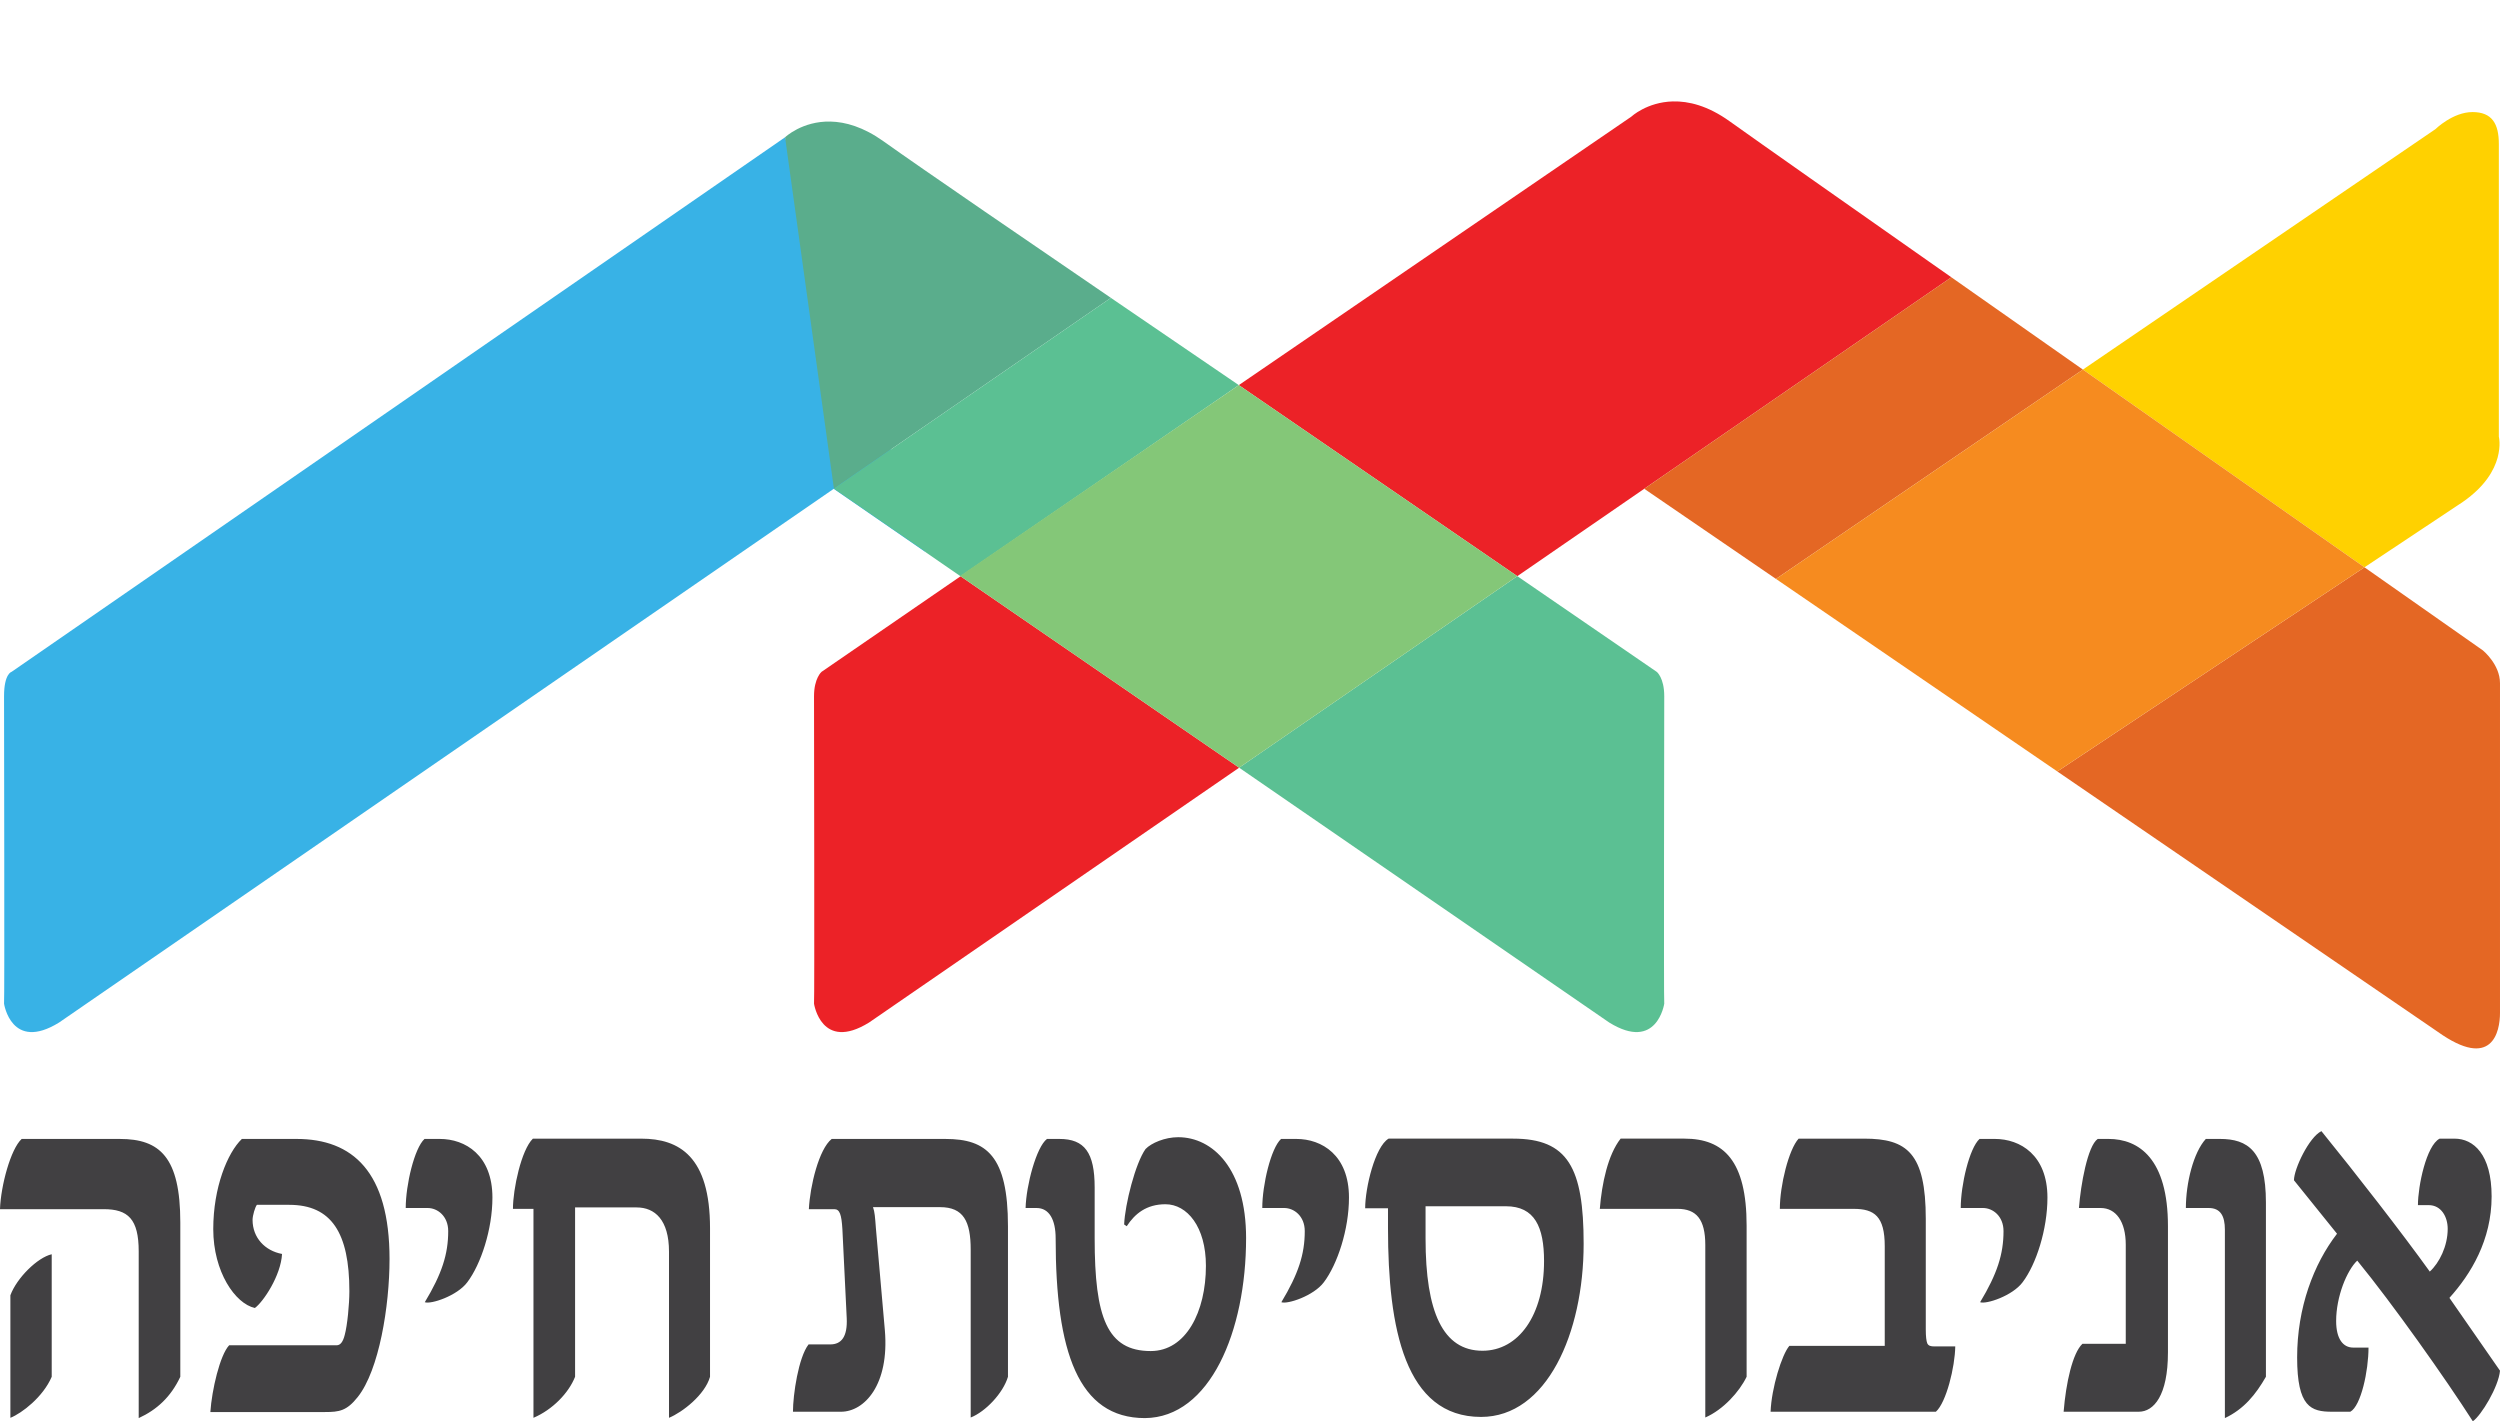
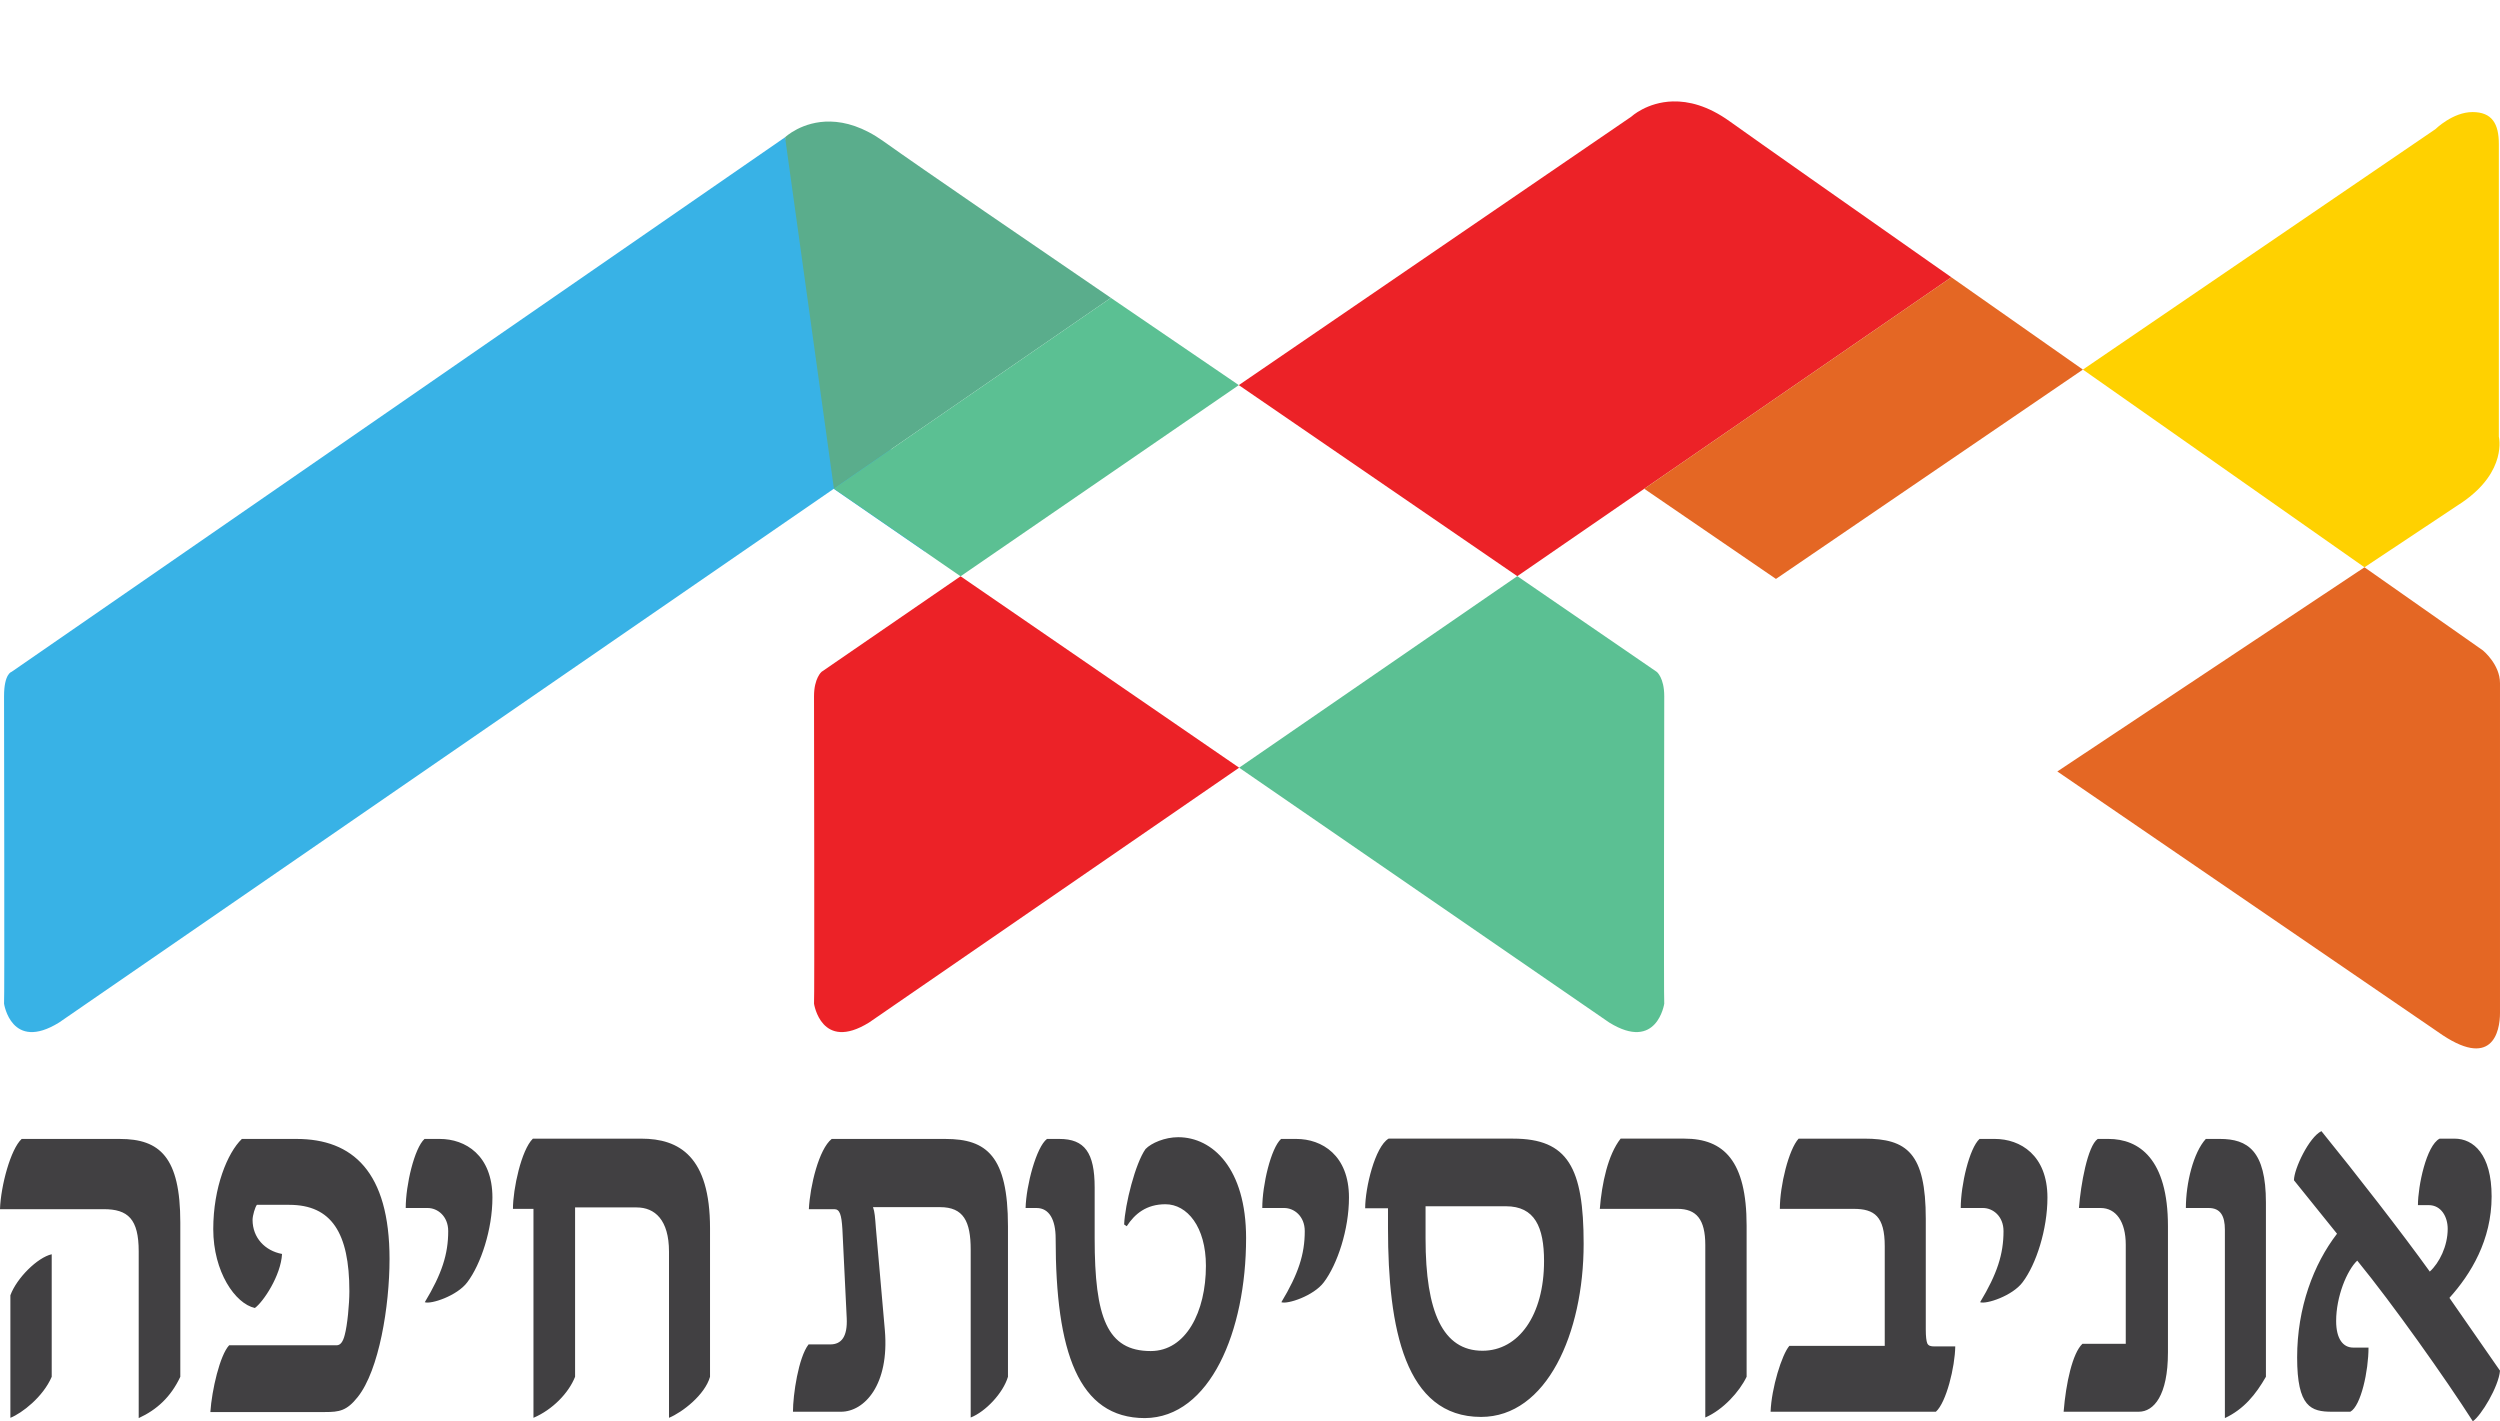
<svg xmlns="http://www.w3.org/2000/svg" xmlns:ns1="http://www.inkscape.org/namespaces/inkscape" xmlns:ns2="http://sodipodi.sourceforge.net/DTD/sodipodi-0.dtd" id="svg2" version="1.1" ns1:version="0.91 r13725" xml:space="preserve" width="506.258" height="287.813" viewBox="0 0 506.258 287.813" ns2:docname="Universety of Haifa logo.svg">
  <ns2:namedview pagecolor="#ffffff" bordercolor="#666666" borderopacity="1" objecttolerance="10" gridtolerance="10" guidetolerance="10" ns1:pageopacity="0" ns1:pageshadow="2" ns1:window-width="1920" ns1:window-height="1005" id="namedview4" showgrid="false" ns1:snap-bbox="true" ns1:bbox-paths="true" ns1:bbox-nodes="true" ns1:snap-bbox-edge-midpoints="true" ns1:snap-bbox-midpoints="true" ns1:object-paths="true" ns1:snap-intersection-paths="true" ns1:object-nodes="true" ns1:snap-smooth-nodes="true" ns1:snap-midpoints="false" ns1:snap-object-midpoints="true" ns1:snap-center="true" fit-margin-top="0" fit-margin-left="0" fit-margin-right="0" fit-margin-bottom="0" ns1:zoom="1.388763" ns1:cx="453.13232" ns1:cy="217.27275" ns1:window-x="-9" ns1:window-y="-9" ns1:window-maximized="1" ns1:current-layer="g10" ns1:snap-global="true" showguides="true" ns1:guide-bbox="true" />
  <defs id="defs6">
    <clipPath clipPathUnits="userSpaceOnUse" id="clipPath32">
      <path d="m 11.338,33.07 248.298,0 0,544.253 -248.298,0 0,-544.253 z" id="path34" ns1:connector-curvature="0" />
    </clipPath>
    <clipPath clipPathUnits="userSpaceOnUse" id="clipPath48">
      <path d="m 11.338,33.07 248.298,0 0,544.253 -248.298,0 0,-544.253 z" id="path50" ns1:connector-curvature="0" />
    </clipPath>
    <clipPath clipPathUnits="userSpaceOnUse" id="clipPath78">
      <path d="m 11.338,33.07 248.298,0 0,544.253 -248.298,0 0,-544.253 z" id="path80" ns1:connector-curvature="0" />
    </clipPath>
    <clipPath clipPathUnits="userSpaceOnUse" id="clipPath110">
      <path d="m 11.338,33.07 248.298,0 0,544.253 -248.298,0 0,-544.253 z" id="path112" ns1:connector-curvature="0" />
    </clipPath>
    <clipPath clipPathUnits="userSpaceOnUse" id="clipPath130">
      <path d="m 11.338,33.07 248.298,0 0,544.253 -248.298,0 0,-544.253 z" id="path132" ns1:connector-curvature="0" />
    </clipPath>
    <clipPath clipPathUnits="userSpaceOnUse" id="clipPath168">
      <path d="m 0,0 283.465,0 0,609.449 L 0,609.449 0,0 Z" id="path170" ns1:connector-curvature="0" />
    </clipPath>
    <clipPath clipPathUnits="userSpaceOnUse" id="clipPath204">
-       <path d="m 0,0 283.465,0 0,609.449 L 0,609.449 0,0 Z" id="path206" ns1:connector-curvature="0" />
-     </clipPath>
+       </clipPath>
  </defs>
  <g id="g10" ns1:groupmode="layer" ns1:label="LetterToTheStudent" transform="matrix(1.25,0,0,-1.25,-129.332,686.462)">
    <path id="path4526" ns1:connector-curvature="0" ns2:nodetypes="cscccc" class="st0" d="m 349.271,455.83 22.587,-15.5 c 0,0 1.22,-0.938 1.22,-3.941 0,-3.659 -0.094,-49.869 0,-49.822 0,0 -1.173,-7.835 -8.914,-3.049 l -59.956,41.284" style="fill:#5bc093;fill-opacity:1" />
    <path ns2:nodetypes="scccccccs" ns1:connector-curvature="0" id="path4528" d="m 374.47,532.74 c -4.21,-0.112 -6.739,-2.477 -6.739,-2.477 l -63.576,-43.484 45.117,-30.95 20.563,14.159 49.756,34.261 c 10.696,-7.498 21.326,-14.943 21.326,-14.943 0,0 -47.383,33.169 -57.235,40.206 -3.554,2.551 -6.685,3.295 -9.211,3.227 z" style="fill:#ec2227" />
    <path id="path4530" d="M 304.209,424.801 259.078,455.812 236.559,440.33 c 0,0 -1.22,-1.032 -1.22,-3.941 0,-3.612 0.094,-49.823 0,-49.823 0,0 1.173,-7.835 8.914,-3.049 l 59.956,41.284 z" style="fill:#ec2227" ns1:connector-curvature="0" />
    <path ns2:nodetypes="ccscccccccccccc" ns1:connector-curvature="0" id="path4532" d="m 193.337,501.145 -87.995,-60.815 c 0,0 -1.22,-0.282 -1.22,-3.941 0,-3.612 0.094,-49.823 0,-49.823 0,0 1.173,-7.835 8.914,-3.049 l 125.494,86.462 14.797,-10.203 0.053,0.024 -22.732,67.131 z m 110.822,-14.368 0.003,-0.003 9.4e-4,0 0,9.4e-4 z" style="fill:#38b2e6;enable-background:new" />
    <path style="fill:#414042" d="m 508.472,327.112 -8.193,11.798 c 3.464,3.839 6.835,9.363 6.835,16.432 0,6.835 -2.949,9.363 -5.992,9.363 l -2.434,0 c -2.154,-1.124 -3.511,-7.678 -3.511,-10.768 l 1.732,0 c 2.06,0 3.09,-1.919 3.09,-3.839 0,-2.809 -1.358,-5.524 -2.903,-6.929 -4.401,6.133 -12.079,16.011 -17.556,22.753 -2.013,-0.983 -4.448,-6.133 -4.448,-7.959 l 6.976,-8.661 c -3.792,-4.916 -6.461,-11.985 -6.461,-20.037 0,-8.052 2.247,-8.801 5.665,-8.801 l 2.949,0 c 1.732,0.936 2.949,6.648 2.949,10.393 l -2.481,0 c -1.639,0 -2.762,1.404 -2.762,4.307 0,3.933 1.732,8.193 3.418,9.785 5.712,-6.976 14.326,-19.148 18.726,-26.03 1.358,0.936 4.167,5.571 4.401,8.193 m -37.921,-0.983 0,28.23 c 0,8.38 -2.949,10.3 -7.444,10.3 l -1.03,0 -1.264,0 c -2.013,-2.2 -3.23,-7.163 -3.23,-11.189 l 3.698,0 c 1.919,0 2.622,-1.311 2.622,-3.511 l 0,-30.524 c 3.09,1.451 5.009,3.839 6.648,6.695 m -15.871,3.933 0,20.459 c 0,10.908 -4.682,14.138 -9.644,14.138 l -1.732,0 c -1.639,-1.124 -2.762,-7.444 -3.043,-11.189 l 3.511,0 c 2.481,0 4.073,-2.2 4.073,-5.946 l 0,-16.058 -7.022,0 c -1.592,-1.498 -2.669,-6.32 -3.043,-11.002 l 11.844,0 0.328,0 c 2.434,0 4.728,2.622 4.728,9.597 m -19.522,25.093 c 0,6.882 -4.401,9.504 -8.521,9.504 l -2.481,0 c -1.639,-1.498 -3.043,-7.444 -3.043,-11.189 l 3.605,0 c 1.592,0 3.324,-1.311 3.324,-3.745 0,-3.745 -1.03,-6.929 -3.792,-11.517 0.983,-0.375 5.243,1.03 6.882,3.23 2.2,2.903 4.026,8.567 4.026,13.717 m -14.934,-24.11 -3.371,0 c -0.609,0 -0.983,0.094 -1.17,0.515 -0.14,0.375 -0.234,1.077 -0.234,2.2 l 0,17.931 c 0,10.674 -3.043,13.015 -9.972,13.015 l -10.627,0 c -1.592,-1.732 -3.043,-7.584 -3.043,-11.376 l 11.985,0 c 3.324,0 5.009,-1.217 5.009,-6.039 l 0,-11.798 0,-2.949 0,-1.404 -15.449,0 c -1.217,-1.404 -2.903,-6.835 -3.043,-10.674 l 26.779,0 c 1.685,1.498 3.09,7.256 3.137,10.58 m -33.801,-4.916 0,24.485 c 0,10.487 -3.698,14.092 -10.065,14.092 l -10.346,0 c -2.06,-2.622 -3.043,-7.256 -3.371,-11.376 l 12.594,0 c 3.043,0 4.494,-1.685 4.494,-5.852 l 0,-27.949 c 2.903,1.264 5.524,4.167 6.695,6.601 m -32.818,18.726 c 0,-8.755 -4.12,-14.513 -9.972,-14.513 -6.414,0 -9.223,6.273 -9.223,18.165 l 0,5.243 13.015,0 c 4.682,0 6.18,-3.371 6.18,-8.895 m 6.414,2.809 c 0,12.313 -2.528,17.041 -11.423,17.041 l -20.178,0 c -2.2,-1.311 -3.792,-7.959 -3.792,-11.283 l 3.698,0 0,-3.23 c 0,-16.245 2.762,-30.571 15.075,-30.571 10.627,0 16.62,13.53 16.62,28.043 M 322.003,355.155 c 0,6.882 -4.401,9.504 -8.521,9.504 l -2.481,0 c -1.639,-1.498 -3.043,-7.444 -3.043,-11.189 l 3.558,0 c 1.592,0 3.324,-1.311 3.324,-3.745 0,-3.745 -1.03,-6.929 -3.792,-11.517 0.983,-0.375 5.243,1.03 6.882,3.23 2.2,2.903 4.073,8.567 4.073,13.717 m -16.667,-6.554 c 0,11.283 -5.431,16.339 -11.002,16.339 -2.154,0 -4.354,-0.936 -5.29,-1.919 -1.639,-2.294 -3.324,-8.942 -3.464,-12.219 l 0.421,-0.281 c 1.311,2.013 3.183,3.558 6.273,3.558 3.511,0 6.554,-3.652 6.554,-9.972 0,-7.444 -3.23,-13.811 -8.942,-13.811 -7.069,0 -9.082,5.431 -9.082,18.258 l 0,8.24 c 0,5.665 -1.639,7.865 -5.712,7.865 l -2.013,0 c -1.732,-1.311 -3.371,-7.537 -3.464,-11.189 l 1.779,0 c 2.06,0 3.09,-1.919 3.09,-4.916 0,-18.352 3.652,-29.12 14.466,-29.12 10.534,0.094 16.386,14.045 16.386,29.166 m -38.576,-22.472 0,24.391 c 0,11.376 -3.464,14.138 -10.112,14.138 l -18.446,0 c -2.06,-1.639 -3.511,-7.584 -3.698,-11.376 l 4.12,0 c 0.889,0 1.17,-0.889 1.311,-3.23 l 0.702,-14.419 c 0.14,-2.996 -0.843,-4.26 -2.669,-4.26 l -3.511,0 c -1.639,-2.107 -2.528,-8.146 -2.528,-10.908 l 7.771,0 c 3.792,0 7.865,4.354 7.116,13.202 l -1.451,16.526 c -0.14,1.826 -0.187,2.622 -0.468,3.418 l 10.861,0 c 3.792,0 4.963,-2.294 4.963,-6.882 l 0,-27.2 c 2.388,0.936 5.243,3.933 6.039,6.601 m -48.267,0 0,24.063 c 0,11.61 -4.963,14.513 -11.142,14.513 l -17.556,0 c -1.873,-1.826 -3.23,-8.146 -3.23,-11.376 l 3.324,0 0,-33.848 c 3.09,1.311 5.712,4.026 6.742,6.648 l 0,27.434 9.972,0 c 2.949,0 5.243,-2.013 5.243,-7.163 l 0,-26.919 c 2.154,0.89 5.805,3.698 6.648,6.648 m -35.253,29.026 c 0,6.882 -4.401,9.504 -8.521,9.504 l -2.481,0 c -1.639,-1.498 -3.043,-7.444 -3.043,-11.189 l 3.558,0 c 1.592,0 3.324,-1.311 3.324,-3.745 0,-3.745 -1.03,-6.929 -3.792,-11.517 0.983,-0.375 5.243,1.03 6.882,3.23 2.2,2.903 4.073,8.567 4.073,13.717 m -16.667,-9.972 c 0,14.185 -5.992,19.476 -15.075,19.476 l -8.848,0 c -2.341,-2.247 -4.635,-7.865 -4.635,-14.607 0,-6.929 3.558,-12.079 6.742,-12.781 1.358,0.983 4.213,5.243 4.401,8.755 -2.762,0.515 -4.775,2.622 -4.775,5.524 0,0.702 0.421,2.107 0.702,2.434 l 5.243,0 c 6.835,0 9.738,-4.541 9.738,-13.998 0,-2.107 -0.328,-5.524 -0.749,-7.069 -0.281,-1.124 -0.702,-1.685 -1.311,-1.685 l -17.416,0 c -1.498,-1.592 -2.809,-7.256 -3.043,-10.815 l 18.586,0 c 2.294,0 3.511,0.187 5.29,2.434 3.464,4.354 5.15,14.747 5.15,22.331 m -54.728,-19.054 0,19.85 c -2.294,-0.515 -5.665,-3.839 -6.695,-6.648 l 0,-19.85 c 1.873,0.749 5.29,3.371 6.695,6.648 m 20.833,0 0,25 c 0,10.58 -3.324,13.53 -9.785,13.53 l -15.917,0 c -1.779,-1.639 -3.371,-7.537 -3.511,-11.376 l 16.807,0 c 3.933,0 5.665,-1.592 5.665,-6.835 l 0,-27.013 c 2.949,1.358 5.197,3.418 6.742,6.695" class="st2" ns1:connector-curvature="0" id="path4534" />
    <line style="fill:#38b2e6;enable-background:new" id="line4536" y2="451.12" x2="235.387" y1="549.17" x1="235.387" class="st1" />
    <path ns2:nodetypes="sccccss" ns1:connector-curvature="0" id="path4538" d="m 238.01,529.476 c -4.595,0.103 -7.362,-2.545 -7.362,-2.545 l 7.916,-56.93 44.865,30.912 c 1.265,-0.864 1.147,-0.782 2.361,-1.611 -14.653,10.003 -33.319,22.778 -39.191,26.973 -3.274,2.338 -6.182,3.147 -8.588,3.201 z" style="fill:#5aad8c;fill-opacity:1" />
    <path ns2:nodetypes="ccccccc" ns1:connector-curvature="0" id="path4540" d="m 283.429,500.914 -44.865,-30.912 14.816,-10.202 -0.054,-0.024 5.752,-3.966 45.077,30.969 z" style="fill:#5bc093;fill-opacity:1" />
-     <path ns2:nodetypes="ccccc" ns1:connector-curvature="0" id="path4542" d="m 258.991,455.871 45.164,30.909 45.117,-30.95 -45.062,-31.029 z" style="fill:#84c778;fill-opacity:1;stroke:none;stroke-width:1px;stroke-linecap:butt;stroke-linejoin:miter;stroke-opacity:1" />
    <path id="path4544" d="m 504.015,531.014 c -3.19,0 -6.005,-2.768 -6.005,-2.768 l -57.11,-38.949 45.616,-32.031 15.951,10.602 c 7.225,5.02 5.817,10.556 5.817,10.556 l 0,47.43 c 0,3.237 -1.079,5.16 -4.269,5.16 z" style="fill:#ffd100;fill-opacity:1" ns1:connector-curvature="0" />
    <path id="path4546" d="M 486.516,457.266 436.758,424.191 498.385,382.016 c 8.82,-6.286 10.086,0 10.086,3.049 l 0,53.434 c 0,3.049 -2.768,5.302 -2.768,5.302 l -19.188,13.465 z" style="fill:#e46724;fill-opacity:1" ns1:connector-curvature="0" />
    <path id="path4548" d="m 440.899,489.296 c 0,0 -10.613,7.455 -21.309,14.954 l -49.756,-34.261 21.341,-14.605 49.724,33.912 z" style="fill:#e46724;fill-opacity:1" ns1:connector-curvature="0" />
-     <path ns2:nodetypes="ccccc" ns1:connector-curvature="0" id="path4550" d="m 391.176,455.385 49.724,33.912 45.616,-32.031 -49.758,-33.074 z" style="fill:#f68b1f;fill-opacity:1;stroke:none;stroke-width:1px;stroke-linecap:butt;stroke-linejoin:miter;stroke-opacity:1" />
    <flowRoot xml:space="preserve" id="flowRoot4476" style="font-style:normal;font-weight:normal;font-size:40px;line-height:1000%;font-family:sans-serif;letter-spacing:0px;word-spacing:0px;fill:#000000;fill-opacity:1;stroke:none;stroke-width:1px;stroke-linecap:butt;stroke-linejoin:miter;stroke-opacity:1" transform="matrix(0.8,0,0,-0.8,197.837,551.227)">
      <flowRegion id="flowRegion4478">
        <rect id="rect4480" width="214.954" height="159.46" x="-339.291" y="128.582" />
      </flowRegion>
      <flowPara id="flowPara4482">UNI</flowPara>
    </flowRoot>
  </g>
</svg>